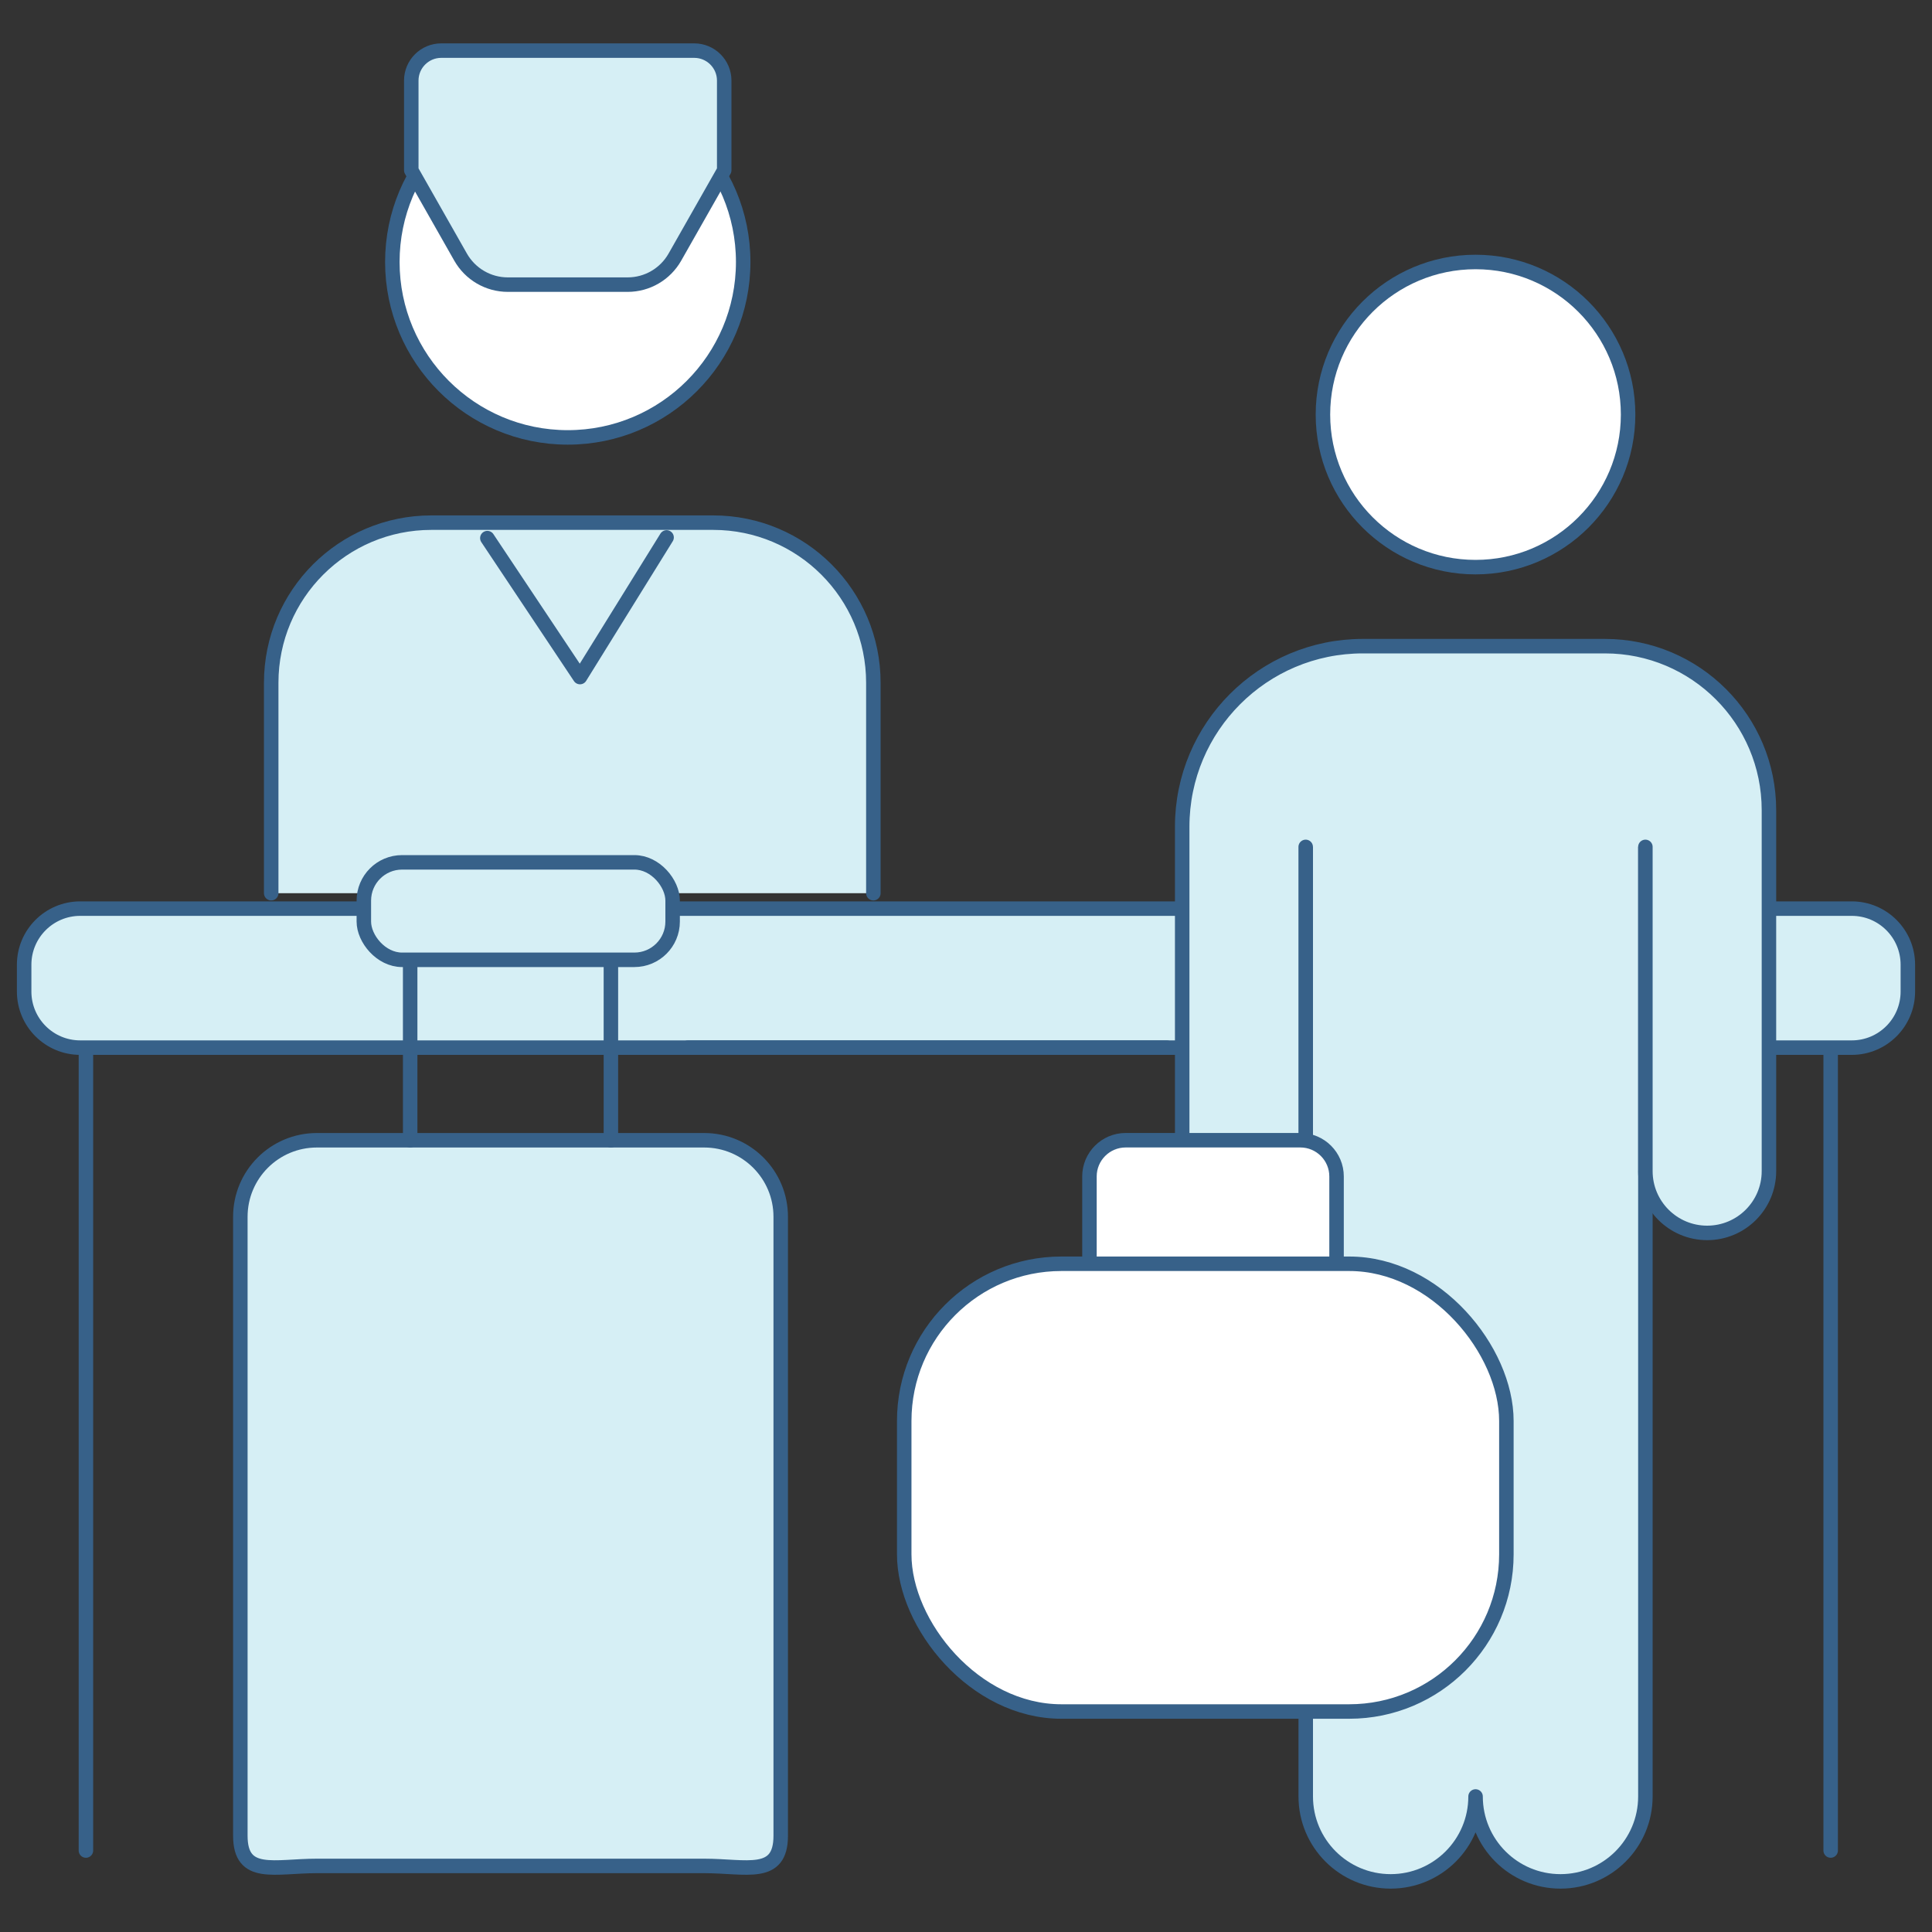
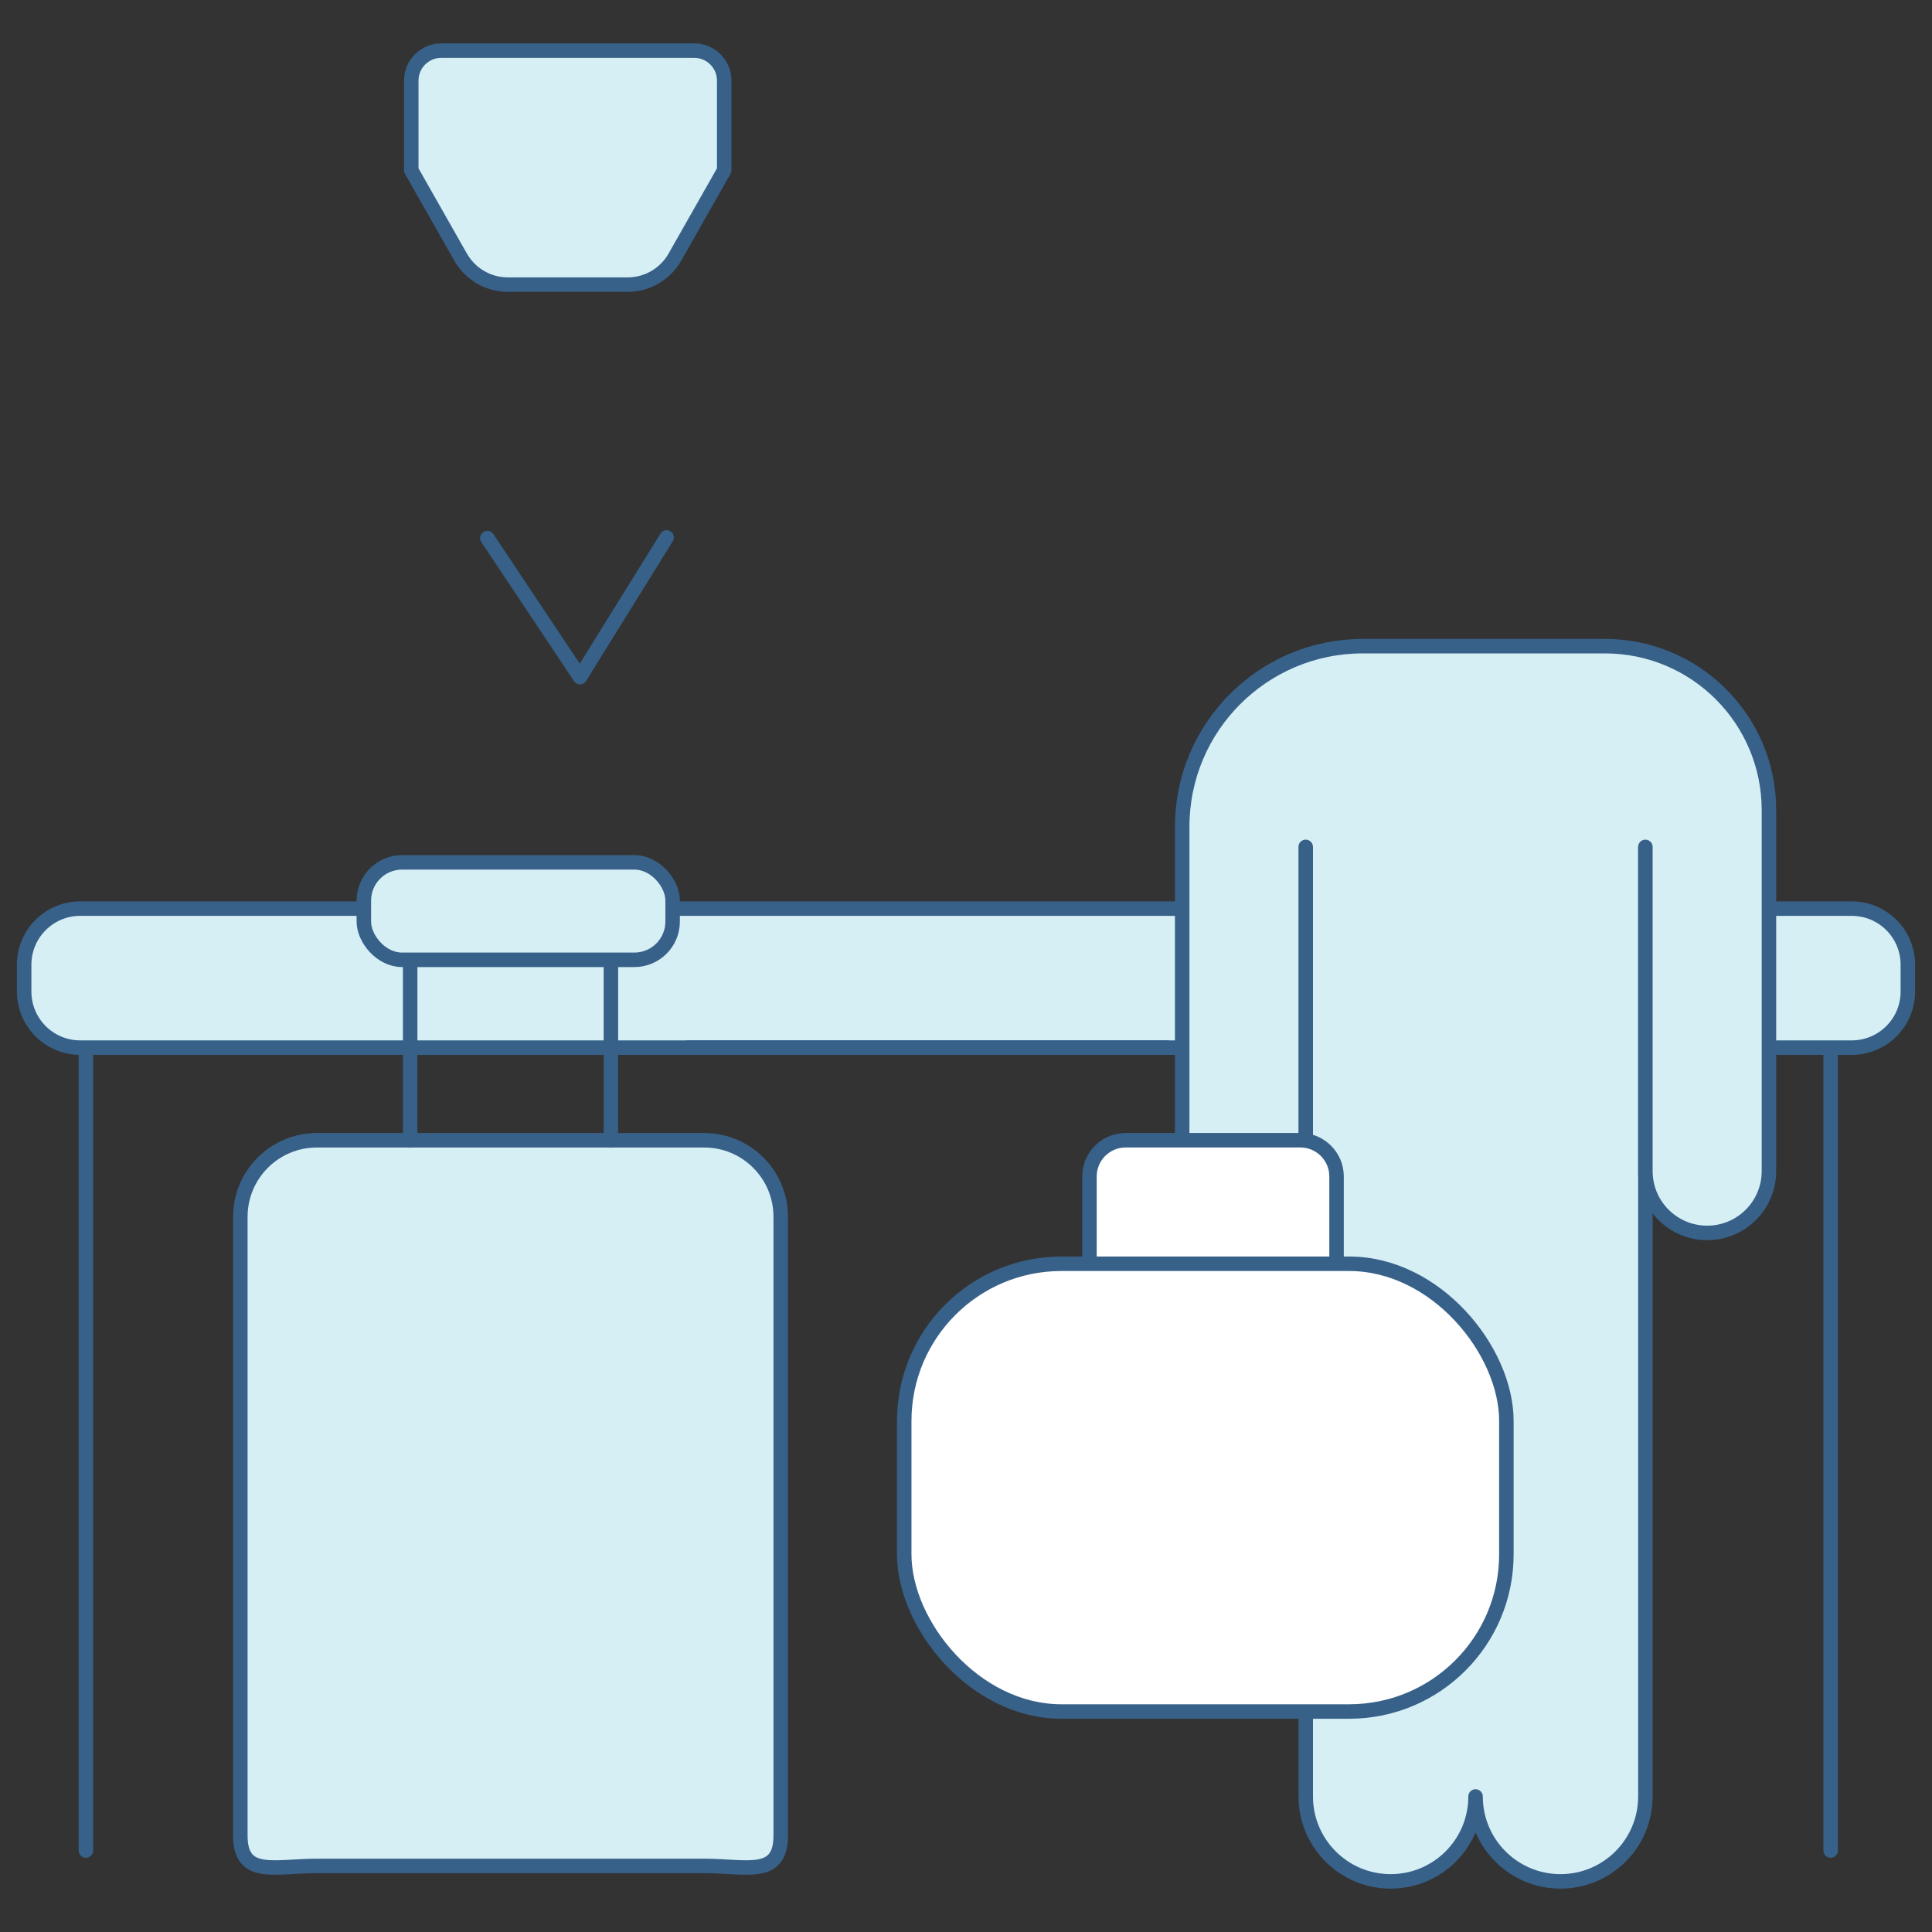
<svg xmlns="http://www.w3.org/2000/svg" id="Layer_1" data-name="Layer 1" viewBox="0 0 400 400">
  <rect x="0" y="0" width="400" height="400" fill="#333333" stroke="none" />
  <defs>
    <style>
      .cls-1 {
        fill: #fff;
      }

      .cls-1, .cls-2, .cls-3 {
        stroke: #376189;
        stroke-linecap: round;
        stroke-linejoin: round;
        stroke-width: 3px;
      }

      .cls-2 {
        fill: none;
      }

      .cls-3 {
        fill: #d6eff5;
      }
    </style>
  </defs>
  <g>
-     <path class="cls-3" d="M56.15,184.93v-43.57c0-18.31,14.84-33.15,33.15-33.15h58.37c18.31,0,33.15,14.84,33.15,33.15v43.57" />
    <polyline class="cls-2" points="17.79 383.13 17.79 213.7 379.02 210.5 379.02 383.13" />
    <path class="cls-3" d="M68.93,216.9H16.61c-6.41,0-11.61-5.2-11.61-11.61v-5.56c0-6.41,5.2-11.61,11.61-11.61H383.39c6.41,0,11.61,5.2,11.61,11.61v5.56c0,6.41-5.2,11.61-11.61,11.61H68.93Z" />
    <line class="cls-3" x1="241.56" y1="216.9" x2="142.46" y2="216.9" />
    <g>
      <path class="cls-3" d="M340.66,242.47v129.47c0,9.71-7.87,17.58-17.58,17.58h0c-9.71,0-17.58-7.87-17.58-17.58v0c0,9.71-7.87,17.58-17.58,17.58h0c-9.71,0-17.58-7.87-17.58-17.58V162.89h70.33v79.58Z" />
-       <circle class="cls-1" cx="305.49" cy="85.83" r="31.59" />
      <path class="cls-3" d="M270.33,175.34v67.13l-25.57-3.2v-68.1c0-20.65,16.74-37.39,37.39-37.39h50.14c18.75,0,33.95,15.2,33.95,33.95v74.74c0,7.06-5.72,12.79-12.79,12.79h0c-7.06,0-12.79-5.72-12.79-12.79v-67.13" />
    </g>
    <polyline class="cls-2" points="100.9 111.41 120.08 140.18 138.01 111.27" />
    <g>
      <path class="cls-3" d="M145.79,236.08H65.6c-8.75,0-15.84,7.09-15.84,15.84v128.15c0,8.75,7.09,6.25,15.84,6.25h80.2c8.75,0,15.84,2.5,15.84-6.25V251.92c0-8.75-7.09-15.84-15.84-15.84Z" />
      <line class="cls-2" x1="84.92" y1="236.08" x2="84.92" y2="194.52" />
      <line class="cls-2" x1="126.48" y1="236.08" x2="126.48" y2="194.52" />
      <rect class="cls-3" x="75.33" y="178.54" width="63.93" height="20.18" rx="7.92" ry="7.92" />
    </g>
    <g>
      <path class="cls-1" d="M276.72,261.65v-18.08c0-4.14-3.36-7.5-7.5-7.5h-36.16c-4.14,0-7.5,3.36-7.5,7.5v18.08" />
      <rect class="cls-1" x="187.21" y="261.65" width="124.67" height="92.7" rx="32.54" ry="32.54" />
    </g>
  </g>
-   <circle class="cls-1" cx="117.55" cy="54.24" r="36.32" />
  <path class="cls-3" d="M143.74,10.48h-52.39c-3.42,0-6.2,2.78-6.2,6.2v18.57l10.21,17.98c2,3.52,5.73,5.7,9.78,5.7h24.81c4.05,0,7.78-2.18,9.78-5.7l10.21-17.98V16.68c0-3.42-2.78-6.2-6.2-6.2Z" />
</svg>